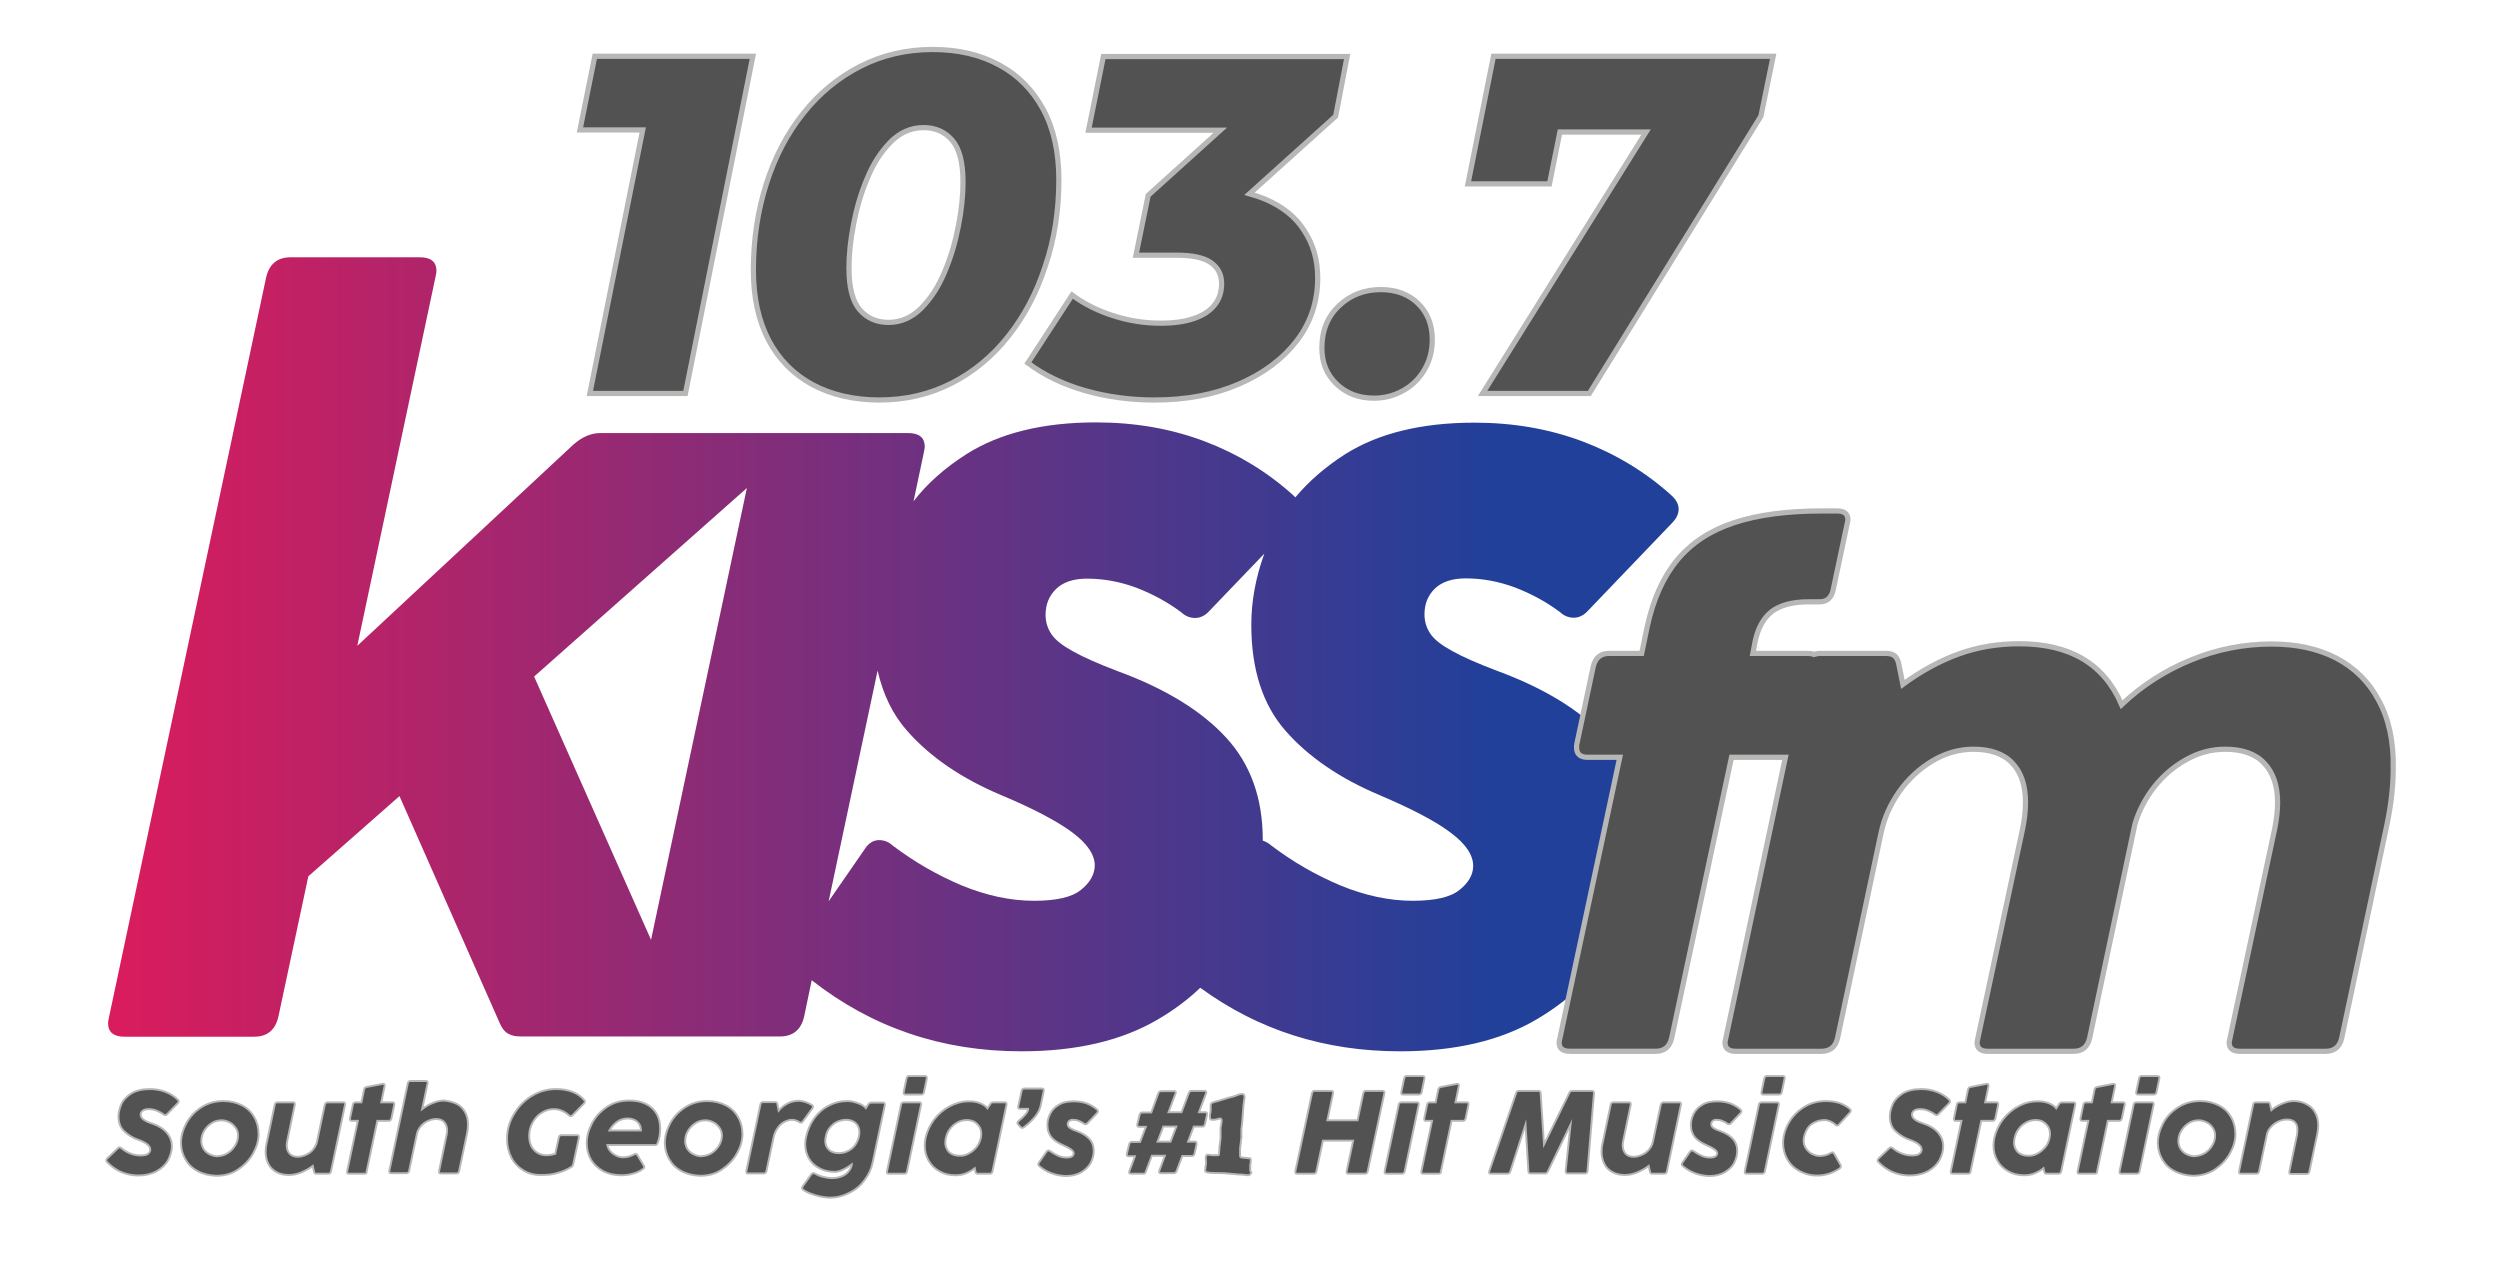
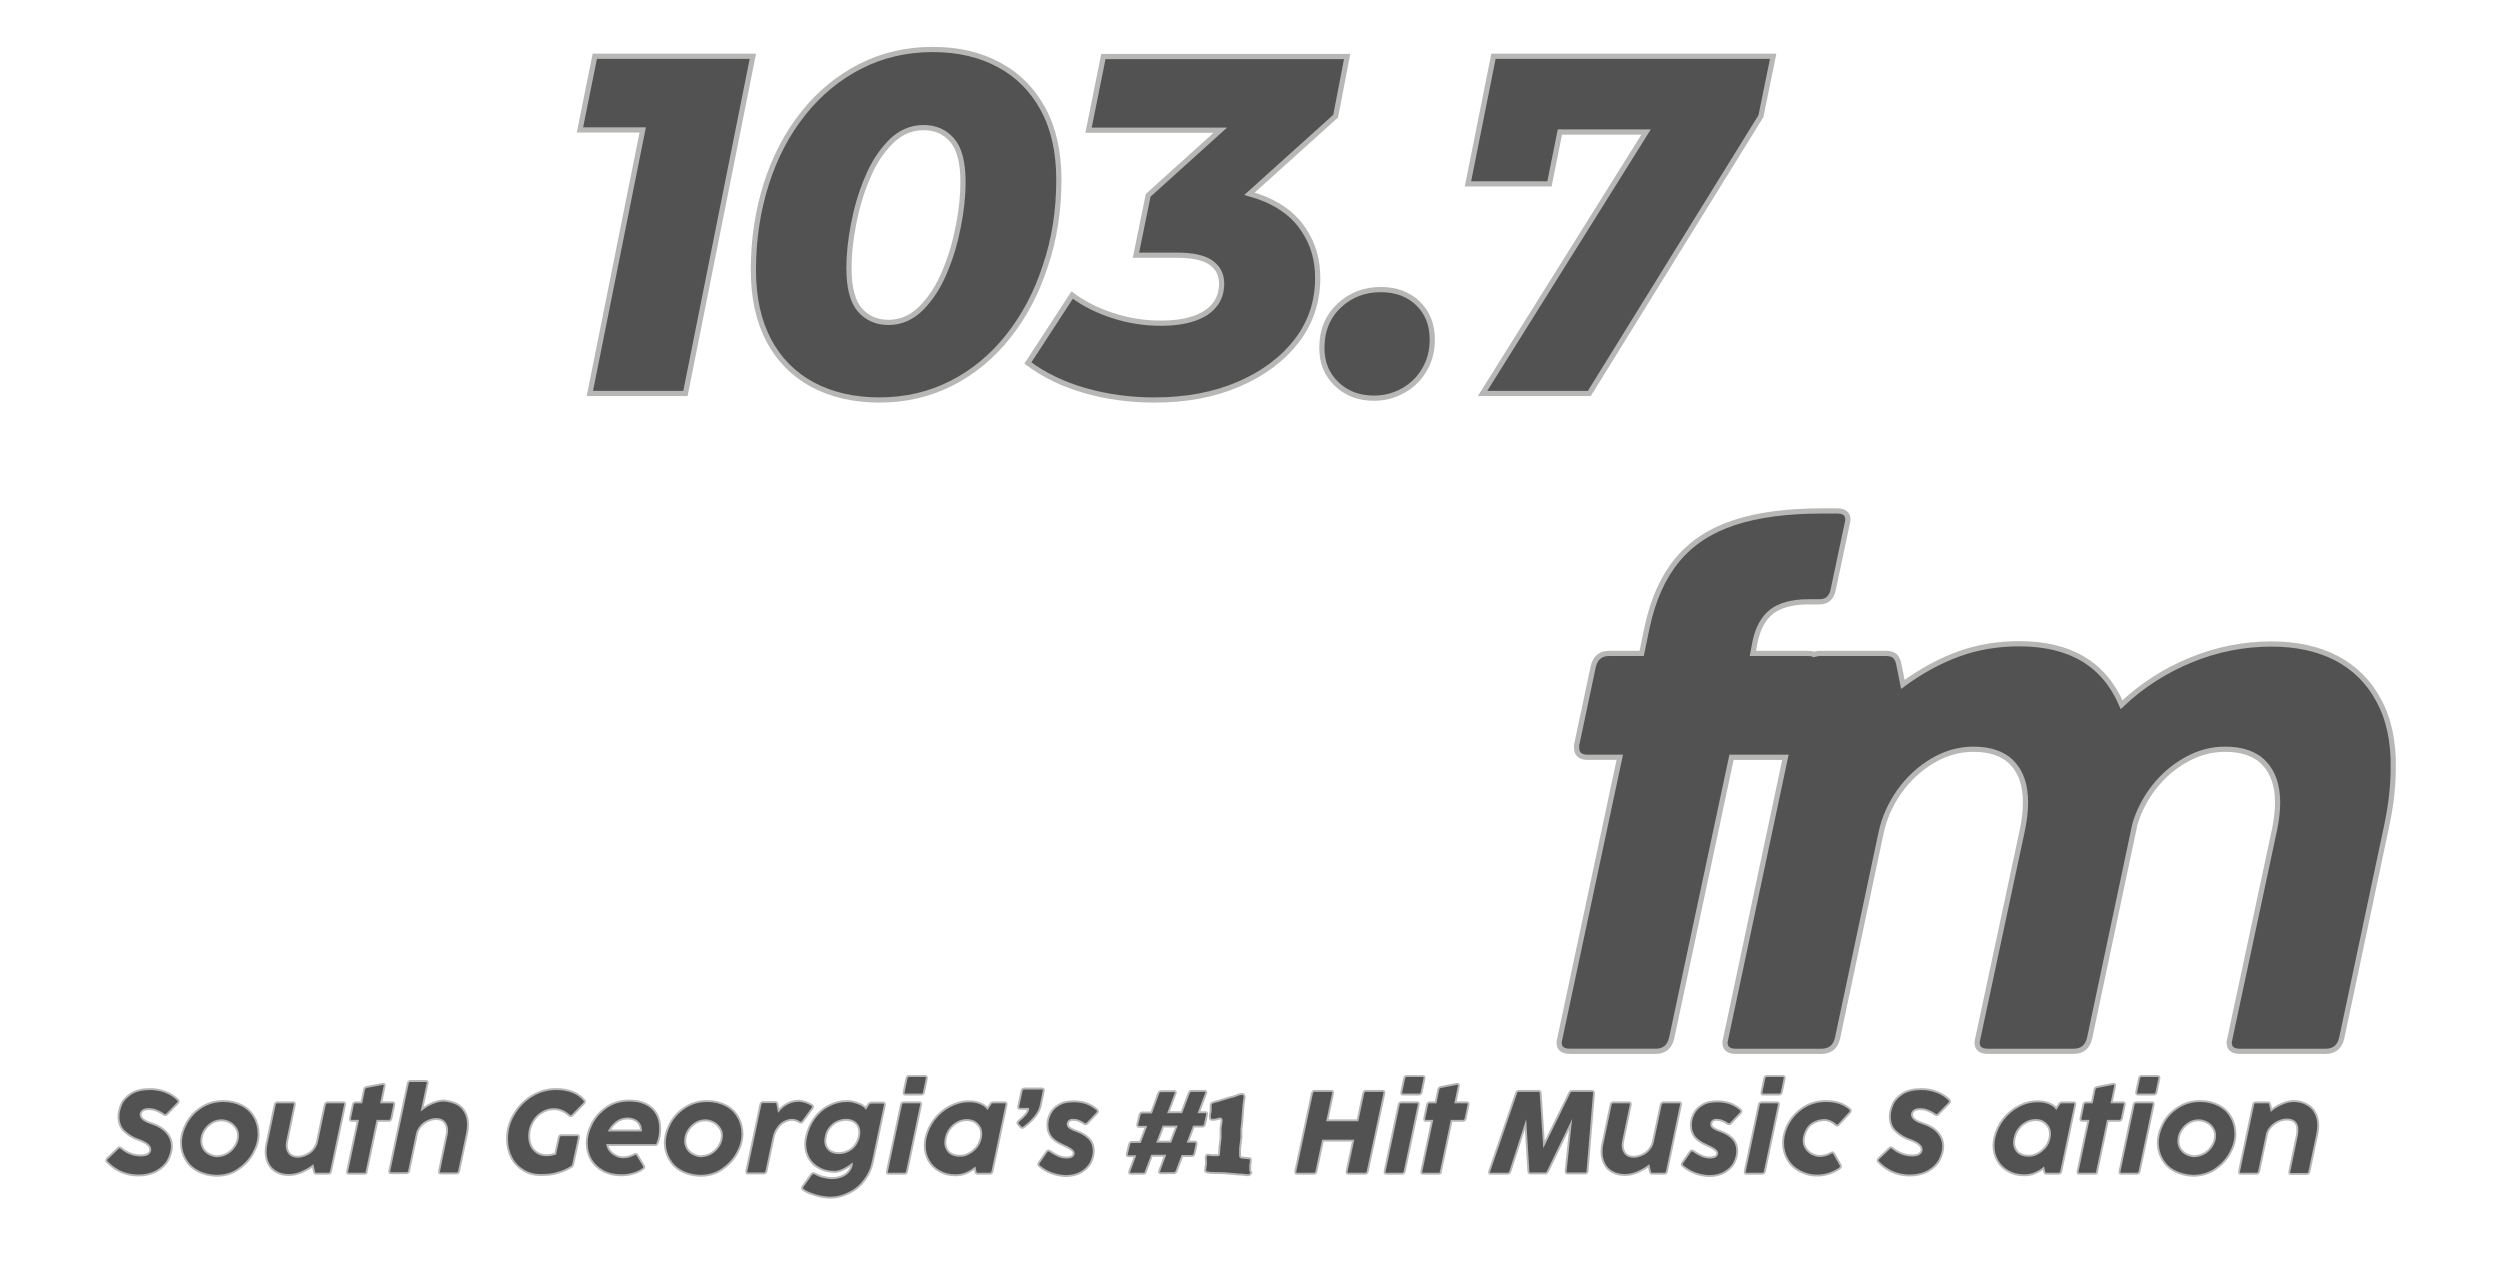
<svg xmlns="http://www.w3.org/2000/svg" version="1.1" x="0px" y="0px" viewBox="0 0 960 486.8" style="enable-background:new 0 0 960 486.8;" xml:space="preserve">
  <style type="text/css">
	.st0{fill:url(#SVGID_1_);}
	.st1{fill:#515251;stroke:#B7B7B6;stroke-width:0.75;stroke-miterlimit:10;}
	.st2{fill:#515251;stroke:#B7B7B6;stroke-width:2;stroke-miterlimit:10;}
</style>
  <g id="Layer_2">
</g>
  <g id="Layer_1">
    <g>
      <linearGradient id="SVGID_1_" gradientUnits="userSpaceOnUse" x1="41.519" y1="251.483" x2="644.663" y2="251.483">
        <stop offset="0" style="stop-color:#DA1C5C" />
        <stop offset="0.883" style="stop-color:#21409A" />
      </linearGradient>
-       <path class="st0" d="M562.8,222.1c6.5,0,12.8,1.2,19,3.5c6.2,2.4,12,5.5,17.3,9.5c1.5,1.4,3.3,2.1,5.2,2.1c2,0,3.9-0.9,5.5-2.7    l32.1-33.5c1.8-1.8,2.7-3.6,2.7-5.5c0-1.9-1-3.7-2.9-5.4c-9.9-8.9-21.3-15.8-34-20.6c-12.8-4.8-26.6-7.2-41.5-7.2    c-20.4,0-37,4.1-49.8,12.2c-7.6,4.9-13.9,10.4-19,16.5c-0.3-0.3-0.6-0.7-1-1c-9.9-8.9-21.3-15.8-34-20.6    c-12.8-4.8-26.6-7.2-41.5-7.2c-20.4,0-37,4.1-49.8,12.2c-8.3,5.3-15.1,11.3-20.3,18.1l3.9-18.5c0.3-1.3,0.4-2.1,0.4-2.5    c0-3.4-2.1-5.2-6.3-5.2H299c-0.3,0-0.5,0-0.8,0c-0.2,0-0.4,0-0.6,0h-67.1c-3.6,0-7,1.5-10.3,4.4l-83,77.3l30-141.5    c0.3-1.3,0.4-2.1,0.4-2.5c0-3.4-2.1-5.2-6.3-5.2h-49.7c-5.1,0-8.2,2.6-9.4,7.7L41.9,390.4c-0.3,1.3-0.4,2.1-0.4,2.5    c0,3.4,2.1,5.2,6.3,5.2h49.7c5.1,0,8.2-2.5,9.4-7.7l11.5-53.9l35-30.8l38.6,87.4c0.8,1.8,1.8,3.1,3.1,3.8c1.3,0.8,2.9,1.1,5,1.1    h49.6h5.7h44c5.1,0,8.2-2.5,9.4-7.7l2.9-13.9c23.2,18.2,50,27.3,80.5,27.3c21.2,0,38.7-4.1,52.7-12.4c6.1-3.6,11.4-7.6,16-12    c22.3,16.3,47.9,24.4,76.7,24.4c21.2,0,38.7-4.1,52.7-12.4s24.1-18.7,30.5-31.2c6.4-12.5,9.6-25.1,9.6-37.9    c0-15.9-4.7-29-14.1-39.2c-9.4-10.2-23.2-18.7-41.4-25.4c-7.7-2.9-13.5-5.5-17.4-7.7c-4-2.2-6.7-4.3-8.2-6.5    c-1.5-2.2-2.3-4.7-2.3-7.5c0-4.1,1.4-7.4,4.1-10C553.8,223.4,557.7,222.1,562.8,222.1z M286.8,187.4L250,360.9l-44.9-101.1    L286.8,187.4z M415.1,341.7c-3.4,2.8-9.4,4.2-18,4.2c-9.1,0-18.3-2-27.8-5.9c-9.5-4-18.3-9.1-26.5-15.3c-1.5-1.4-3.3-2.1-5.2-2.1    c-2.2,0-4,1.1-5.5,3.4l-13.9,20.1l18.8-88.6c2.1,9.2,5.8,16.9,11.4,23.2c8.8,10,20.8,18.2,36,24.6c12.4,5.2,21.5,10,27.3,14.3    c5.8,4.3,8.7,8.6,8.7,12.8C420.3,335.8,418.6,338.9,415.1,341.7z M557,319.7c5.8,4.3,8.7,8.6,8.7,12.8c0,3.3-1.7,6.4-5.2,9.2    c-3.4,2.8-9.4,4.2-18,4.2c-9.1,0-18.3-2-27.8-5.9c-9.5-4-18.3-9.1-26.5-15.3c-1-0.9-2.1-1.5-3.3-1.9c0-0.1,0-0.3,0-0.4    c0-15.9-4.7-29-14.1-39.2c-9.4-10.2-23.2-18.7-41.4-25.4c-7.7-2.9-13.5-5.5-17.4-7.7c-4-2.2-6.7-4.3-8.2-6.5    c-1.5-2.2-2.3-4.7-2.3-7.5c0-4.1,1.4-7.4,4.1-10c2.7-2.6,6.7-3.9,11.8-3.9c6.5,0,12.8,1.2,19,3.5c6.2,2.4,12,5.5,17.3,9.5    c1.5,1.4,3.3,2.1,5.2,2.1c2,0,3.9-0.9,5.5-2.7l21.1-22c-3.3,9.1-5,18.2-5,27.3c0,17.2,4.4,30.8,13.2,40.8    c8.8,10,20.8,18.2,36,24.6C542.1,310.6,551.2,315.3,557,319.7z" />
      <g>
        <path class="st1" d="M46.4,450c-2-0.9-3.8-2.2-5.3-3.8c-0.2-0.2-0.3-0.4-0.3-0.6c0-0.2,0.1-0.5,0.3-0.7l4.2-4     c0.2-0.2,0.4-0.3,0.6-0.3c0.2,0,0.4,0.1,0.7,0.3c1.1,0.9,2.3,1.6,3.6,2.1c1.3,0.5,2.6,0.7,3.8,0.7c1.4,0,2.3-0.2,2.9-0.7     c0.6-0.5,0.8-1,0.8-1.6c0-1.4-1.6-2.7-4.8-3.8c-2-0.7-3.7-1.8-5.2-3.2s-2.2-3.3-2.2-5.7c0-1.5,0.4-3.1,1.1-4.7     c0.7-1.6,2-2.9,3.8-4.1c1.8-1.1,4.2-1.7,7.2-1.7c2.2,0,4.2,0.4,6,1.1c1.8,0.7,3.4,1.7,4.7,3c0.2,0.2,0.3,0.4,0.3,0.6     c0,0.2-0.1,0.4-0.3,0.7l-4.2,4.3c-0.2,0.2-0.4,0.3-0.6,0.3c-0.2,0-0.4-0.1-0.6-0.2c-0.8-0.6-1.7-1.1-2.7-1.5c-1-0.4-2-0.6-3-0.6     c-1.1,0-1.9,0.2-2.4,0.6c-0.5,0.4-0.8,0.9-0.8,1.5c0,0.6,0.3,1.2,1,1.8c0.7,0.6,1.8,1.1,3.3,1.6c2.5,0.8,4.4,2,5.7,3.5     c1.3,1.5,2,3.3,2,5.3c0,1.7-0.5,3.4-1.4,5.2c-0.9,1.7-2.4,3.2-4.4,4.3s-4.5,1.7-7.4,1.7C50.5,451.3,48.4,450.9,46.4,450z" />
        <path class="st1" d="M75.9,449.7c-2.1-1.1-3.6-2.6-4.7-4.5c-1.1-1.9-1.7-4-1.7-6.3c0-2.5,0.7-5,2-7.5c1.4-2.5,3.3-4.6,5.8-6.2     c2.5-1.6,5.3-2.4,8.5-2.4c2.7,0,5.1,0.6,7.2,1.7c2.1,1.1,3.6,2.6,4.7,4.6c1.1,1.9,1.6,4.1,1.6,6.4c0,2.5-0.7,4.9-2.1,7.4     c-1.4,2.5-3.3,4.5-5.8,6.2s-5.3,2.4-8.4,2.4C80.3,451.4,77.9,450.8,75.9,449.7z M87.6,442.7c1.2-0.8,2.1-1.8,2.8-3     c0.7-1.2,1-2.4,1-3.7c0-1.1-0.3-2.1-0.9-2.9s-1.3-1.6-2.3-2.1c-1-0.5-2-0.8-3.1-0.8c-1.5,0-2.9,0.4-4,1.2c-1.2,0.8-2.1,1.8-2.8,3     s-1,2.5-1,3.8c0,1,0.3,2,0.8,2.9c0.6,0.9,1.3,1.6,2.3,2.1c1,0.5,2,0.8,3,0.8C85.1,443.9,86.4,443.5,87.6,442.7z" />
        <path class="st1" d="M125.9,423.3h5.9c0.5,0,0.7,0.2,0.7,0.6c0,0,0,0.1,0,0.3l-5.4,25.6c-0.1,0.6-0.5,0.9-1.1,0.9h-4.5     c-0.5,0-0.8-0.2-0.9-0.7l-0.5-2.3c-1.3,1-2.8,1.8-4.4,2.5c-1.7,0.7-3.3,1-4.7,1c-1.9,0-3.5-0.4-4.8-1.1c-1.3-0.7-2.4-1.7-3.1-3.1     c-0.7-1.3-1.1-2.9-1.1-4.7c0-1,0.1-2.2,0.4-3.4l3.1-14.7c0.1-0.6,0.5-0.9,1.1-0.9h5.9c0.5,0,0.7,0.2,0.7,0.6c0,0,0,0.1,0,0.3     l-2.9,13.9c-0.1,0.5-0.2,1.1-0.2,1.7c0,1.3,0.4,2.4,1.1,3.2s1.8,1.2,3.1,1.2c1.1,0,2.2-0.3,3.3-0.8c1.1-0.5,2-1.2,2.7-2.1     c0.7-0.9,1.2-1.8,1.4-2.8l3-14.2C124.9,423.6,125.3,423.3,125.9,423.3z" />
        <path class="st1" d="M139.9,450.7h-5.9c-0.5,0-0.7-0.2-0.7-0.6c0,0,0-0.1,0-0.3l4.1-19.4h-2.3c-0.5,0-0.7-0.2-0.7-0.7     c0-0.1,0-0.2,0-0.2l1.1-5.3c0.1-0.6,0.5-0.9,1.1-0.9h2.2l1-4.9c0.1-0.6,0.5-0.9,1-1l6.2-1.2c0.1,0,0.1,0,0.2,0     c0.2,0,0.3,0.1,0.4,0.2c0.1,0.1,0.1,0.3,0.1,0.4c0,0.1,0,0.2,0,0.2l-1.3,6.3h4.3c0.5,0,0.7,0.2,0.7,0.6c0,0,0,0.1,0,0.3l-1.1,5.3     c-0.1,0.3-0.2,0.5-0.4,0.7s-0.4,0.2-0.7,0.2h-4.3l-4.1,19.4C140.9,450.4,140.6,450.7,139.9,450.7z" />
        <path class="st1" d="M175.4,423.9c1.4,0.7,2.5,1.8,3.2,3.2c0.8,1.4,1.1,3,1.1,4.8c0,1-0.1,2-0.3,3.1l-3.1,14.7     c-0.1,0.6-0.5,0.9-1.1,0.9h-5.9c-0.5,0-0.7-0.2-0.7-0.6c0,0,0-0.1,0-0.3l2.9-13.9c0.1-0.5,0.2-1.1,0.2-1.7c0-1.3-0.4-2.4-1.1-3.2     c-0.7-0.8-1.8-1.2-3.1-1.2c-1.1,0-2.2,0.3-3.3,0.8c-1.1,0.5-2,1.2-2.7,2.1c-0.7,0.9-1.2,1.8-1.4,2.8l-3,14.2     c-0.1,0.6-0.5,0.9-1.1,0.9h-5.8c-0.5,0-0.7-0.2-0.7-0.6c0,0,0-0.1,0-0.3l7.1-33.6c0.1-0.6,0.5-0.9,1.1-0.9h5.8     c0.5,0,0.7,0.2,0.7,0.6c0,0,0,0.1,0,0.3l-2.1,9.9c1.3-1,2.7-1.8,4.2-2.4s2.9-0.9,4.2-0.9C172.3,422.8,174,423.2,175.4,423.9z" />
        <path class="st1" d="M201.1,449.5c-2-1.2-3.6-2.8-4.7-4.9c-1.1-2.1-1.7-4.5-1.7-7.3c0-3.2,0.8-6.3,2.5-9.2c1.7-3,4-5.4,6.9-7.2     c2.9-1.8,6-2.7,9.5-2.7c2.4,0,4.5,0.4,6.3,1.1s3.3,1.8,4.4,3.1c0.2,0.2,0.3,0.4,0.3,0.6c0,0.2-0.1,0.4-0.3,0.7l-4.5,4.6     c-0.2,0.2-0.4,0.3-0.7,0.3c-0.2,0-0.4-0.1-0.6-0.3c-1.8-1.6-3.7-2.4-5.9-2.4c-1.6,0-3.2,0.5-4.6,1.4c-1.5,0.9-2.6,2.2-3.5,3.8     c-0.9,1.6-1.3,3.3-1.3,5.1c0,1.5,0.3,2.8,0.8,3.9c0.6,1.1,1.4,2,2.4,2.6c1,0.6,2.1,0.9,3.4,0.9c1.2,0,2.3-0.2,3.4-0.5l1.4-6.4     c0.1-0.5,0.5-0.8,1-0.8h5.9c0.6,0,0.8,0.2,0.8,0.7c0,0.1,0,0.2,0,0.3l-2.2,10.2c-0.1,0.4-0.3,0.8-0.7,1c-1.6,1-3.4,1.8-5.3,2.3     c-1.9,0.6-3.9,0.8-5.8,0.8C205.5,451.3,203.1,450.7,201.1,449.5z" />
        <path class="st1" d="M248.2,424c1.8,0.9,3.1,2.2,4,3.8c0.9,1.6,1.3,3.5,1.3,5.7c0,1.9-0.3,3.8-1,5.5c-0.2,0.5-0.5,0.7-1,0.7     h-18.3c0.2,1,0.7,1.8,1.3,2.5s1.4,1.2,2.2,1.6c0.8,0.4,1.7,0.6,2.6,0.6c1.5,0,2.9-0.4,4.2-1.1c0.2-0.1,0.4-0.2,0.6-0.2     c0.3,0,0.5,0.2,0.7,0.5l2.4,4c0.1,0.2,0.2,0.3,0.2,0.5c0,0.3-0.1,0.5-0.4,0.7c-1.2,0.9-2.5,1.5-4,1.9c-1.4,0.4-2.9,0.6-4.3,0.6     c-2.7,0-5-0.5-7.1-1.6c-2-1.1-3.6-2.6-4.7-4.5c-1.1-1.9-1.6-4-1.6-6.3c0-2.5,0.7-5,2-7.5c1.3-2.5,3.2-4.6,5.7-6.3     c2.5-1.7,5.4-2.5,8.6-2.5C244.3,422.6,246.5,423.1,248.2,424z M246.1,433.8c0-0.7-0.2-1.4-0.6-2.1c-0.4-0.7-1-1.2-1.8-1.6     c-0.8-0.4-1.7-0.6-2.7-0.6c-1.5,0-2.9,0.4-4.1,1.3c-1.2,0.9-2.2,2-2.9,3.3h12.1V433.8z" />
        <path class="st1" d="M261.7,449.7c-2.1-1.1-3.6-2.6-4.7-4.5c-1.1-1.9-1.7-4-1.7-6.3c0-2.5,0.7-5,2-7.5c1.4-2.5,3.3-4.6,5.8-6.2     c2.5-1.6,5.3-2.4,8.5-2.4c2.7,0,5.1,0.6,7.2,1.7c2.1,1.1,3.6,2.6,4.7,4.6c1.1,1.9,1.6,4.1,1.6,6.4c0,2.5-0.7,4.9-2.1,7.4     c-1.4,2.5-3.3,4.5-5.8,6.2s-5.3,2.4-8.4,2.4C266.1,451.4,263.7,450.8,261.7,449.7z M273.4,442.7c1.2-0.8,2.1-1.8,2.8-3     c0.7-1.2,1-2.4,1-3.7c0-1.1-0.3-2.1-0.9-2.9s-1.3-1.6-2.3-2.1c-1-0.5-2-0.8-3.1-0.8c-1.5,0-2.9,0.4-4,1.2c-1.2,0.8-2.1,1.8-2.8,3     s-1,2.5-1,3.8c0,1,0.3,2,0.8,2.9c0.6,0.9,1.3,1.6,2.3,2.1c1,0.5,2,0.8,3,0.8C270.9,443.9,272.2,443.5,273.4,442.7z" />
        <path class="st1" d="M311.9,424.4c0.2,0.2,0.3,0.3,0.3,0.6c0,0.2-0.1,0.4-0.3,0.7l-3.6,4.9c-0.2,0.3-0.5,0.5-0.8,0.5     c-0.2,0-0.3-0.1-0.5-0.2c-1-0.6-2-0.9-2.9-0.9c-1,0-1.9,0.3-2.9,0.8c-1,0.5-1.9,1.3-2.6,2.4c-0.8,1.1-1.3,2.3-1.6,3.8l-2.7,12.7     c-0.1,0.6-0.5,0.9-1.1,0.9h-5.9c-0.5,0-0.7-0.2-0.7-0.6c0,0,0-0.1,0-0.3l5.4-25.6c0.1-0.6,0.5-0.9,1.1-0.9h4.5     c0.5,0,0.8,0.2,0.9,0.7l0.5,2.6c1-1.2,2.1-2.1,3.5-2.8c1.3-0.7,2.8-1,4.3-1C308.6,422.8,310.3,423.4,311.9,424.4z" />
        <path class="st1" d="M312.9,458.9c-1.9-0.6-3.4-1.2-4.6-2.1c-0.2-0.1-0.3-0.3-0.3-0.5c0-0.2,0.1-0.4,0.2-0.7l3.3-4.6     c0.2-0.3,0.5-0.5,0.8-0.5c0.2,0,0.3,0,0.5,0.1c0.9,0.5,2,1,3.2,1.3c1.2,0.3,2.4,0.5,3.5,0.5c1.3,0,2.4-0.2,3.5-0.6     c1.1-0.4,2-1,2.7-1.8c0.7-0.8,1.2-1.7,1.4-2.8l0-0.1l-0.4,0.3c-0.8,0.6-1.6,1-2.1,1.3s-1.2,0.6-1.9,0.9c-0.7,0.2-1.5,0.4-2.2,0.4     c-2.2,0-4.2-0.5-5.9-1.4c-1.7-0.9-3.1-2.2-4-3.8c-0.9-1.6-1.4-3.4-1.4-5.4c0-0.9,0.1-1.8,0.3-2.7c0.6-2.7,1.6-5.1,3.1-7.2     c1.5-2.1,3.4-3.8,5.6-4.9c2.2-1.2,4.6-1.8,7.2-1.8c1.3,0,2.6,0.3,4,0.8s2.4,1.1,3.1,1.9l0.9-1.4c0.1-0.2,0.3-0.4,0.5-0.5     c0.2-0.1,0.5-0.2,0.7-0.2h4.5c0.2,0,0.4,0.1,0.5,0.2c0.1,0.1,0.2,0.3,0.2,0.5c0,0.1,0,0.2,0,0.2l-4.7,22.1     c-0.5,2.5-1.6,4.8-3.2,6.9c-1.6,2.1-3.5,3.7-5.9,4.8c-2.3,1.2-4.8,1.8-7.4,1.8C316.7,459.8,314.8,459.5,312.9,458.9z M325.6,442     c1.1-0.5,2-1.3,2.7-2.2c0.7-1,1.2-2,1.5-3.3c0.1-0.6,0.2-1.1,0.2-1.6c0-1-0.2-1.8-0.6-2.6c-0.4-0.7-1-1.3-1.8-1.7     c-0.8-0.4-1.7-0.6-2.7-0.6c-1.2,0-2.4,0.3-3.5,0.8s-2,1.3-2.8,2.3c-0.8,1-1.3,2.1-1.5,3.4c-0.1,0.5-0.2,1-0.2,1.5     c0,1,0.2,1.8,0.6,2.5c0.4,0.7,1,1.3,1.8,1.7c0.8,0.4,1.7,0.6,2.8,0.6C323.4,442.8,324.6,442.5,325.6,442z" />
        <path class="st1" d="M347.2,450.7h-5.9c-0.5,0-0.7-0.2-0.7-0.6c0,0,0-0.1,0-0.3l5.4-25.6c0.1-0.6,0.5-0.9,1.1-0.9h5.9     c0.5,0,0.7,0.2,0.7,0.6c0,0,0,0.1,0,0.3l-5.4,25.6C348.2,450.4,347.8,450.7,347.2,450.7z M347,419.7c0,0,0-0.1,0-0.3l1.1-5.3     c0.1-0.3,0.2-0.5,0.4-0.7s0.4-0.2,0.7-0.2h6c0.5,0,0.7,0.2,0.7,0.7c0,0.1,0,0.2,0,0.2l-1.1,5.3c-0.1,0.6-0.5,0.9-1.1,0.9h-6     C347.3,420.3,347,420.1,347,419.7z" />
        <path class="st1" d="M381.5,423.3h4.3c0.5,0,0.7,0.2,0.7,0.6c0,0,0,0.1,0,0.3l-5.4,25.6c-0.1,0.6-0.5,0.9-1.1,0.9h-4.5     c-0.5,0-0.8-0.2-0.9-0.7l-0.3-1.4c-1.1,0.9-2.3,1.5-3.5,2s-2.5,0.7-4,0.7c-2.3,0-4.3-0.5-6-1.5c-1.8-1-3.2-2.3-4.2-4.1     c-1-1.7-1.5-3.7-1.5-5.8c0-0.9,0.1-1.9,0.3-2.9c0.6-2.6,1.7-5,3.3-7.1c1.7-2.2,3.7-3.9,6-5.1s4.8-1.9,7.4-1.9     c1.5,0,2.9,0.2,4.2,0.7c1.2,0.5,2.2,1.1,2.9,2l1-1.5C380.5,423.5,380.9,423.3,381.5,423.3z M371.9,443c1.2-0.6,2.1-1.4,3-2.4     c0.8-1,1.4-2.2,1.7-3.5c0.1-0.6,0.2-1.1,0.2-1.6c0-1-0.2-2-0.7-2.8c-0.5-0.8-1.1-1.4-1.9-1.9c-0.8-0.4-1.8-0.7-2.9-0.7     c-1.3,0-2.5,0.3-3.6,0.9c-1.1,0.6-2.1,1.4-2.9,2.5c-0.8,1-1.3,2.2-1.6,3.5c-0.1,0.6-0.2,1.2-0.2,1.7c0,1,0.2,1.9,0.7,2.7     c0.4,0.8,1.1,1.4,1.9,1.8c0.8,0.4,1.8,0.6,2.8,0.6C369.6,443.9,370.8,443.6,371.9,443z" />
        <path class="st1" d="M392.5,433.1c-0.2,0-0.4-0.1-0.6-0.3l-1-1.1c-0.1-0.2-0.2-0.3-0.2-0.5c0-0.3,0.2-0.5,0.5-0.8     c1.2-1,2-1.8,2.6-2.5c0.6-0.7,0.9-1.3,1-1.9l0-0.2h-3.1c-0.5,0-0.7-0.2-0.7-0.7c0-0.1,0-0.2,0-0.2l1.3-6c0.1-0.6,0.5-0.9,1.1-0.9     h6.7c0.5,0,0.7,0.2,0.7,0.6c0,0,0,0.1,0,0.3l-1.1,5.3c-0.3,1.7-1.1,3.2-2.3,4.7c-1.2,1.4-2.6,2.8-4.3,4     C393,433,392.8,433.1,392.5,433.1z" />
        <path class="st1" d="M399.1,447.8c-0.2-0.2-0.4-0.4-0.4-0.7c0-0.2,0.1-0.4,0.2-0.6l3-4.3c0.2-0.3,0.4-0.4,0.7-0.4     c0.2,0,0.4,0.1,0.6,0.2c1,0.7,2,1.3,3.1,1.8c1.1,0.5,2.2,0.7,3.3,0.7c1,0,1.7-0.2,2.1-0.5c0.4-0.3,0.6-0.7,0.6-1.1     c0-0.5-0.3-1-1-1.5s-1.8-1.1-3.2-1.7c-1.8-0.8-3.2-1.7-4.3-2.9c-1-1.2-1.6-2.8-1.6-4.8c0-1.4,0.3-2.8,1-4.2s1.7-2.6,3.3-3.5     c1.5-1,3.5-1.4,5.9-1.4c1.8,0,3.4,0.3,4.9,0.8c1.5,0.6,2.9,1.4,4,2.4c0.2,0.2,0.3,0.4,0.3,0.6s-0.1,0.4-0.3,0.7l-3.8,4     c-0.2,0.2-0.4,0.3-0.7,0.3c-0.2,0-0.4-0.1-0.6-0.2c-0.6-0.5-1.3-0.8-2-1.1c-0.7-0.3-1.5-0.4-2.3-0.4c-0.6,0-1.1,0.2-1.4,0.5     c-0.3,0.3-0.5,0.7-0.5,1.2c0,0.3,0.1,0.6,0.3,0.9s0.5,0.5,1,0.8c0.5,0.3,1.2,0.6,2.1,0.9c2.2,0.8,3.8,1.8,4.9,3     c1.1,1.2,1.7,2.8,1.7,4.6c0,1.5-0.4,3-1.1,4.5c-0.8,1.5-2,2.7-3.6,3.7c-1.7,1-3.7,1.5-6.2,1.5     C405.3,451.4,401.9,450.2,399.1,447.8z" />
        <path class="st1" d="M439.1,450.7h-4.8c-0.5,0-0.7-0.2-0.7-0.6c0-0.2,0-0.3,0.1-0.4l2.1-5.7h-2.4c-0.5,0-0.7-0.2-0.7-0.6     c0-0.1,0-0.2,0-0.3l0.9-3.7c0.1-0.3,0.2-0.5,0.4-0.7c0.2-0.2,0.4-0.2,0.7-0.2h3.1l2.2-5.8h-2.6c-0.5,0-0.7-0.2-0.7-0.6     c0,0,0-0.1,0-0.3l0.9-3.7c0.1-0.3,0.2-0.5,0.4-0.7s0.4-0.2,0.7-0.2h3.4l2.7-7.4c0.2-0.6,0.6-0.8,1.2-0.8h4.8c0.2,0,0.4,0,0.5,0.1     c0.1,0.1,0.2,0.2,0.2,0.4c0,0.1,0,0.2-0.1,0.4l-2.7,7.2h5l2.8-7.4c0.2-0.6,0.6-0.8,1.2-0.8h4.8c0.5,0,0.7,0.2,0.7,0.6     c0,0.2,0,0.3-0.1,0.4l-2.7,7.2h2.4c0.5,0,0.7,0.2,0.7,0.6c0,0.1,0,0.2,0,0.3l-0.8,3.7c-0.1,0.3-0.2,0.5-0.4,0.7     c-0.2,0.2-0.4,0.2-0.7,0.2h-3.2l-2.2,5.8h2.6c0.5,0,0.7,0.2,0.7,0.6c0,0.1,0,0.2,0,0.3l-0.8,3.7c-0.1,0.3-0.2,0.5-0.4,0.7     c-0.2,0.2-0.4,0.2-0.7,0.2H454l-2.2,5.8c-0.2,0.6-0.6,0.8-1.2,0.8h-4.8c-0.5,0-0.7-0.2-0.7-0.6c0-0.2,0-0.3,0.1-0.4l2.1-5.7h-5     l-2.2,5.8C440,450.4,439.6,450.7,439.1,450.7z M449.5,438.4l2.2-5.8h-5l-2.2,5.8H449.5z" />
        <path class="st1" d="M480.5,450.2l-0.2,0.5L480,451l-0.3,0.2l-0.3,0.1l-1.2-0.1l-1.8-0.2l-0.7,0l-5.7-0.5l-0.7,0l-4.3-0.1     l-1.4-0.2l-0.5-0.2l-0.2-0.1l-0.1-0.3l0-0.4l0.1-1l0.2-1.3l0-0.7l-0.1-1.3l0-0.6l0.1-0.3l0.2-0.5l0.5-0.1l1.7,0.2l0.7,0l1,0     l0.5,0l0.3-0.1l0.1-0.3l0.2-3l0.1-0.7l0.3-2.5l0-0.6l0-0.9l0-0.6l0-1.1l0-0.7l0.2-1.1l0.2-1.4l0-0.5l-0.1-0.3l-0.2-0.2l-0.4-0.1     l-1.5,0.4l-0.6,0.1l-0.6,0l-0.5,0l-0.4-0.2l-0.1-0.3l-0.1-0.4l0-0.3l0-0.7l0.2-1l0.1-0.7l0-1.3l0-0.7l0.1-0.5l0.2-0.2l0.2-0.2     l0.4-0.2l0.4-0.1l0.6-0.2l1.2-0.3l0.6-0.2l2.3-0.7l0.6-0.2l2.3-0.6l0.6-0.2l1-0.4l0.7-0.2l0.6-0.1l0.5,0l0.4,0.2l0.2,0.3l0.1,0.5     l0,0.5l-0.1,0.5l-0.2,1.6l-0.1,0.7l-0.5,6.6l-0.3,2.6l0,0.7l0,2.6l-0.1,0.7l-0.3,2.6l-0.1,0.7l0,2.6l0,0.4l0.1,0.3l0.2,0.2     l0.5,0.1l3,0.3l0.2,0.1l0.1,0.4l0,0.3l0,0.6l-0.2,1.3l0,0.7l0,1.4L480.5,450.2z" />
        <path class="st1" d="M504.4,450.7h-6.3c-0.5,0-0.7-0.2-0.7-0.6c0,0,0-0.1,0-0.3l6.4-30c0.1-0.3,0.2-0.5,0.4-0.7     c0.2-0.2,0.4-0.2,0.7-0.2h6.3c0.5,0,0.7,0.2,0.7,0.7c0,0.1,0,0.2,0,0.2l-2.2,10.4h11.6l2.2-10.4c0.1-0.3,0.2-0.5,0.4-0.7     c0.2-0.2,0.4-0.2,0.7-0.2h6.3c0.5,0,0.7,0.2,0.7,0.7c0,0.1,0,0.2,0,0.2l-6.4,30c-0.1,0.6-0.5,0.9-1.1,0.9h-6.3     c-0.5,0-0.7-0.2-0.7-0.6c0,0,0-0.1,0-0.3l2.5-11.8h-11.6l-2.5,11.8C505.4,450.4,505.1,450.7,504.4,450.7z" />
        <path class="st1" d="M538.3,450.7h-5.9c-0.5,0-0.7-0.2-0.7-0.6c0,0,0-0.1,0-0.3l5.4-25.6c0.1-0.6,0.5-0.9,1.1-0.9h5.9     c0.5,0,0.7,0.2,0.7,0.6c0,0,0,0.1,0,0.3l-5.4,25.6C539.3,450.4,538.9,450.7,538.3,450.7z M538.1,419.7c0,0,0-0.1,0-0.3l1.1-5.3     c0.1-0.3,0.2-0.5,0.4-0.7c0.2-0.2,0.4-0.2,0.7-0.2h6c0.5,0,0.7,0.2,0.7,0.7c0,0.1,0,0.2,0,0.2l-1.1,5.3c-0.1,0.6-0.5,0.9-1.1,0.9     h-6C538.3,420.3,538.1,420.1,538.1,419.7z" />
        <path class="st1" d="M552.4,450.7h-5.9c-0.5,0-0.7-0.2-0.7-0.6c0,0,0-0.1,0-0.3l4.1-19.4h-2.3c-0.5,0-0.7-0.2-0.7-0.7     c0-0.1,0-0.2,0-0.2l1.1-5.3c0.1-0.6,0.5-0.9,1.1-0.9h2.2l1-4.9c0.1-0.6,0.5-0.9,1-1l6.2-1.2c0.1,0,0.1,0,0.2,0     c0.2,0,0.3,0.1,0.4,0.2c0.1,0.1,0.1,0.3,0.1,0.4c0,0.1,0,0.2,0,0.2l-1.3,6.3h4.3c0.5,0,0.7,0.2,0.7,0.6c0,0,0,0.1,0,0.3l-1.1,5.3     c-0.1,0.3-0.2,0.5-0.4,0.7c-0.2,0.2-0.4,0.2-0.7,0.2h-4.3l-4.1,19.4C553.4,450.4,553,450.7,552.4,450.7z" />
        <path class="st1" d="M578.9,450.7h-6.4c-0.5,0-0.7-0.2-0.7-0.6c0-0.1,0-0.2,0.1-0.4l10.3-30c0.1-0.3,0.2-0.5,0.4-0.6     c0.2-0.1,0.4-0.2,0.7-0.2h7.5c0.5,0,0.8,0.3,0.8,0.8l1.3,19.8l9.7-19.8c0.2-0.5,0.6-0.8,1.2-0.8h7.5c0.3,0,0.5,0.1,0.6,0.2     s0.2,0.4,0.2,0.6l-2.5,30c0,0.3-0.1,0.5-0.3,0.7c-0.2,0.2-0.4,0.2-0.7,0.2H602c-0.6,0-0.8-0.3-0.8-0.9l1.9-17.9l-8.7,18     c-0.2,0.5-0.6,0.8-1.2,0.8h-5.5c-0.5,0-0.8-0.3-0.8-0.8l-1.1-18l-5.8,17.9C579.8,450.4,579.4,450.7,578.9,450.7z" />
        <path class="st1" d="M638.9,423.3h5.9c0.5,0,0.7,0.2,0.7,0.6c0,0,0,0.1,0,0.3l-5.4,25.6c-0.1,0.6-0.5,0.9-1.1,0.9h-4.5     c-0.5,0-0.8-0.2-0.9-0.7l-0.5-2.3c-1.3,1-2.8,1.8-4.4,2.5c-1.7,0.7-3.3,1-4.7,1c-1.9,0-3.5-0.4-4.8-1.1s-2.4-1.7-3.1-3.1     s-1.1-2.9-1.1-4.7c0-1,0.1-2.2,0.4-3.4l3.1-14.7c0.1-0.6,0.5-0.9,1.1-0.9h5.9c0.5,0,0.7,0.2,0.7,0.6c0,0,0,0.1,0,0.3l-2.9,13.9     c-0.1,0.5-0.2,1.1-0.2,1.7c0,1.3,0.4,2.4,1.1,3.2c0.7,0.8,1.8,1.2,3.1,1.2c1.1,0,2.2-0.3,3.3-0.8c1.1-0.5,2-1.2,2.7-2.1     c0.7-0.9,1.2-1.8,1.4-2.8l3-14.2C637.9,423.6,638.3,423.3,638.9,423.3z" />
        <path class="st1" d="M646.2,447.8c-0.2-0.2-0.4-0.4-0.4-0.7c0-0.2,0.1-0.4,0.2-0.6l3-4.3c0.2-0.3,0.4-0.4,0.7-0.4     c0.2,0,0.4,0.1,0.6,0.2c1,0.7,2,1.3,3.1,1.8c1.1,0.5,2.2,0.7,3.3,0.7c1,0,1.7-0.2,2.1-0.5c0.4-0.3,0.6-0.7,0.6-1.1     c0-0.5-0.3-1-1-1.5c-0.7-0.5-1.8-1.1-3.2-1.7c-1.8-0.8-3.2-1.7-4.3-2.9c-1-1.2-1.6-2.8-1.6-4.8c0-1.4,0.3-2.8,1-4.2     c0.7-1.4,1.7-2.6,3.3-3.5c1.5-1,3.5-1.4,5.9-1.4c1.8,0,3.4,0.3,4.9,0.8c1.5,0.6,2.9,1.4,4,2.4c0.2,0.2,0.3,0.4,0.3,0.6     s-0.1,0.4-0.3,0.7l-3.8,4c-0.2,0.2-0.4,0.3-0.7,0.3c-0.2,0-0.4-0.1-0.6-0.2c-0.6-0.5-1.3-0.8-2-1.1c-0.7-0.3-1.5-0.4-2.3-0.4     c-0.6,0-1.1,0.2-1.4,0.5c-0.3,0.3-0.5,0.7-0.5,1.2c0,0.3,0.1,0.6,0.3,0.9c0.2,0.3,0.5,0.5,1,0.8c0.5,0.3,1.2,0.6,2.1,0.9     c2.2,0.8,3.8,1.8,4.9,3c1.1,1.2,1.7,2.8,1.7,4.6c0,1.5-0.4,3-1.1,4.5s-2,2.7-3.6,3.7c-1.7,1-3.7,1.5-6.2,1.5     C652.4,451.4,649.1,450.2,646.2,447.8z" />
        <path class="st1" d="M676.6,450.7h-5.9c-0.5,0-0.7-0.2-0.7-0.6c0,0,0-0.1,0-0.3l5.4-25.6c0.1-0.6,0.5-0.9,1.1-0.9h5.9     c0.5,0,0.7,0.2,0.7,0.6c0,0,0,0.1,0,0.3l-5.4,25.6C677.6,450.4,677.2,450.7,676.6,450.7z M676.4,419.7c0,0,0-0.1,0-0.3l1.1-5.3     c0.1-0.3,0.2-0.5,0.4-0.7c0.2-0.2,0.4-0.2,0.7-0.2h6c0.5,0,0.7,0.2,0.7,0.7c0,0.1,0,0.2,0,0.2l-1.1,5.3c-0.1,0.6-0.5,0.9-1.1,0.9     h-6C676.6,420.3,676.4,420.1,676.4,419.7z" />
        <path class="st1" d="M691.2,449.8c-2.1-1.1-3.7-2.6-4.8-4.5c-1.1-1.9-1.7-4-1.7-6.3c0-2.6,0.7-5.2,2.1-7.7     c1.4-2.5,3.3-4.5,5.8-6.1c2.5-1.6,5.4-2.4,8.6-2.4c2,0,3.7,0.3,5.3,0.8c1.5,0.6,2.8,1.3,3.9,2.3c0.2,0.2,0.3,0.4,0.3,0.6     c0,0.2-0.1,0.4-0.3,0.7l-4.3,4.7c-0.2,0.2-0.4,0.3-0.7,0.3c-0.2,0-0.4-0.1-0.6-0.3c-0.6-0.6-1.3-1-2-1.3     c-0.7-0.3-1.4-0.5-2.2-0.5c-1.6,0-2.9,0.4-4.2,1.1s-2.2,1.7-2.8,3s-1,2.5-1,3.9c0,1.1,0.3,2,0.9,2.9c0.6,0.9,1.4,1.6,2.3,2.1     c1,0.5,2,0.8,3,0.8c0.8,0,1.5-0.1,2.2-0.3c0.7-0.2,1.4-0.5,2.1-0.9c0.2-0.1,0.4-0.2,0.5-0.2c0.3,0,0.5,0.2,0.7,0.5l2.5,4.4     c0.1,0.2,0.1,0.3,0.1,0.5c0,0.3-0.2,0.6-0.5,0.8c-1.3,0.9-2.6,1.5-4,2c-1.4,0.4-2.8,0.7-4.1,0.7     C695.7,451.5,693.3,450.9,691.2,449.8z" />
        <path class="st1" d="M726.6,450c-2-0.9-3.8-2.2-5.3-3.8c-0.2-0.2-0.3-0.4-0.3-0.6c0-0.2,0.1-0.5,0.3-0.7l4.2-4     c0.2-0.2,0.4-0.3,0.6-0.3c0.2,0,0.4,0.1,0.7,0.3c1.1,0.9,2.3,1.6,3.6,2.1s2.6,0.7,3.8,0.7c1.4,0,2.3-0.2,2.9-0.7s0.8-1,0.8-1.6     c0-1.4-1.6-2.7-4.8-3.8c-2-0.7-3.7-1.8-5.2-3.2c-1.5-1.4-2.2-3.3-2.2-5.7c0-1.5,0.4-3.1,1.1-4.7c0.7-1.6,2-2.9,3.8-4.1     c1.8-1.1,4.2-1.7,7.2-1.7c2.2,0,4.2,0.4,6,1.1s3.4,1.7,4.7,3c0.2,0.2,0.3,0.4,0.3,0.6c0,0.2-0.1,0.4-0.3,0.7l-4.2,4.3     c-0.2,0.2-0.4,0.3-0.6,0.3c-0.2,0-0.4-0.1-0.6-0.2c-0.8-0.6-1.7-1.1-2.7-1.5c-1-0.4-2-0.6-3-0.6c-1.1,0-1.9,0.2-2.4,0.6     c-0.5,0.4-0.8,0.9-0.8,1.5c0,0.6,0.3,1.2,1,1.8c0.7,0.6,1.8,1.1,3.3,1.6c2.5,0.8,4.4,2,5.7,3.5c1.3,1.5,2,3.3,2,5.3     c0,1.7-0.5,3.4-1.4,5.2c-0.9,1.7-2.4,3.2-4.4,4.3s-4.5,1.7-7.4,1.7C730.8,451.3,728.6,450.9,726.6,450z" />
-         <path class="st1" d="M755.7,450.7h-5.9c-0.5,0-0.7-0.2-0.7-0.6c0,0,0-0.1,0-0.3l4.1-19.4H751c-0.5,0-0.7-0.2-0.7-0.7     c0-0.1,0-0.2,0-0.2l1.1-5.3c0.1-0.6,0.5-0.9,1.1-0.9h2.2l1-4.9c0.1-0.6,0.5-0.9,1-1l6.2-1.2c0.1,0,0.1,0,0.2,0     c0.2,0,0.3,0.1,0.4,0.2c0.1,0.1,0.1,0.3,0.1,0.4c0,0.1,0,0.2,0,0.2l-1.3,6.3h4.3c0.5,0,0.7,0.2,0.7,0.6c0,0,0,0.1,0,0.3l-1.1,5.3     c-0.1,0.3-0.2,0.5-0.4,0.7c-0.2,0.2-0.4,0.2-0.7,0.2h-4.3l-4.1,19.4C756.7,450.4,756.3,450.7,755.7,450.7z" />
        <path class="st1" d="M791.9,423.3h4.3c0.5,0,0.7,0.2,0.7,0.6c0,0,0,0.1,0,0.3l-5.4,25.6c-0.1,0.6-0.5,0.9-1.1,0.9h-4.5     c-0.5,0-0.8-0.2-0.9-0.7l-0.3-1.4c-1.1,0.9-2.3,1.5-3.5,2s-2.5,0.7-4,0.7c-2.2,0-4.3-0.5-6-1.5c-1.8-1-3.2-2.3-4.2-4.1     c-1-1.7-1.5-3.7-1.5-5.8c0-0.9,0.1-1.9,0.3-2.9c0.6-2.6,1.7-5,3.3-7.1c1.7-2.2,3.7-3.9,6-5.1c2.4-1.3,4.8-1.9,7.4-1.9     c1.5,0,2.9,0.2,4.2,0.7c1.2,0.5,2.2,1.1,2.9,2l1-1.5C790.9,423.5,791.3,423.3,791.9,423.3z M782.3,443c1.2-0.6,2.1-1.4,3-2.4     s1.4-2.2,1.7-3.5c0.1-0.6,0.2-1.1,0.2-1.6c0-1-0.2-2-0.7-2.8c-0.5-0.8-1.1-1.4-1.9-1.9s-1.8-0.7-2.9-0.7c-1.3,0-2.5,0.3-3.6,0.9     c-1.1,0.6-2.1,1.4-2.9,2.5c-0.8,1-1.3,2.2-1.6,3.5c-0.1,0.6-0.2,1.2-0.2,1.7c0,1,0.2,1.9,0.7,2.7c0.4,0.8,1.1,1.4,1.9,1.8     c0.8,0.4,1.8,0.6,2.8,0.6C780,443.9,781.2,443.6,782.3,443z" />
        <path class="st1" d="M804.4,450.7h-5.9c-0.5,0-0.7-0.2-0.7-0.6c0,0,0-0.1,0-0.3l4.1-19.4h-2.3c-0.5,0-0.7-0.2-0.7-0.7     c0-0.1,0-0.2,0-0.2l1.1-5.3c0.1-0.6,0.5-0.9,1.1-0.9h2.2l1-4.9c0.1-0.6,0.5-0.9,1-1l6.2-1.2c0.1,0,0.1,0,0.2,0     c0.2,0,0.3,0.1,0.4,0.2c0.1,0.1,0.1,0.3,0.1,0.4c0,0.1,0,0.2,0,0.2l-1.3,6.3h4.3c0.5,0,0.7,0.2,0.7,0.6c0,0,0,0.1,0,0.3l-1.1,5.3     c-0.1,0.3-0.2,0.5-0.4,0.7c-0.2,0.2-0.4,0.2-0.7,0.2h-4.3l-4.1,19.4C805.4,450.4,805,450.7,804.4,450.7z" />
        <path class="st1" d="M820.5,450.7h-5.9c-0.5,0-0.7-0.2-0.7-0.6c0,0,0-0.1,0-0.3l5.4-25.6c0.1-0.6,0.5-0.9,1.1-0.9h5.9     c0.5,0,0.7,0.2,0.7,0.6c0,0,0,0.1,0,0.3l-5.4,25.6C821.5,450.4,821.1,450.7,820.5,450.7z M820.3,419.7c0,0,0-0.1,0-0.3l1.1-5.3     c0.1-0.3,0.2-0.5,0.4-0.7c0.2-0.2,0.4-0.2,0.7-0.2h6c0.5,0,0.7,0.2,0.7,0.7c0,0.1,0,0.2,0,0.2l-1.1,5.3c-0.1,0.6-0.5,0.9-1.1,0.9     h-6C820.5,420.3,820.3,420.1,820.3,419.7z" />
        <path class="st1" d="M835,449.7c-2.1-1.1-3.6-2.6-4.7-4.5c-1.1-1.9-1.7-4-1.7-6.3c0-2.5,0.7-5,2-7.5s3.3-4.6,5.8-6.2     s5.3-2.4,8.5-2.4c2.7,0,5.1,0.6,7.2,1.7c2.1,1.1,3.6,2.6,4.7,4.6c1.1,1.9,1.6,4.1,1.6,6.4c0,2.5-0.7,4.9-2.1,7.4     s-3.3,4.5-5.8,6.2c-2.5,1.6-5.3,2.4-8.4,2.4C839.5,451.4,837.1,450.8,835,449.7z M846.8,442.7c1.2-0.8,2.1-1.8,2.8-3     c0.7-1.2,1-2.4,1-3.7c0-1.1-0.3-2.1-0.9-2.9c-0.6-0.9-1.3-1.6-2.3-2.1c-1-0.5-2-0.8-3.1-0.8c-1.5,0-2.9,0.4-4,1.2     c-1.2,0.8-2.1,1.8-2.8,3c-0.7,1.2-1,2.5-1,3.8c0,1,0.3,2,0.8,2.9c0.6,0.9,1.3,1.6,2.3,2.1c1,0.5,2,0.8,3,0.8     C844.2,443.9,845.6,443.5,846.8,442.7z" />
        <path class="st1" d="M885.7,424c1.4,0.7,2.6,1.8,3.3,3.2c0.8,1.4,1.2,3,1.2,4.9c0,1-0.1,2-0.3,3.1l-3.1,14.7     c-0.1,0.6-0.5,0.9-1.1,0.9h-5.9c-0.5,0-0.7-0.2-0.7-0.6c0,0,0-0.1,0-0.3l2.9-13.9c0.2-0.8,0.2-1.5,0.2-2.2c0-1.3-0.3-2.2-1-2.9     c-0.7-0.7-1.7-1-3.1-1c-1.1,0-2.2,0.3-3.3,0.8c-1.1,0.5-2,1.2-2.8,2.1s-1.3,1.8-1.5,2.8l-3,14.2c-0.1,0.6-0.5,0.9-1.1,0.9h-5.9     c-0.5,0-0.7-0.2-0.7-0.6c0,0,0-0.1,0-0.3l5.4-25.6c0.1-0.6,0.5-0.9,1.1-0.9h4.5c0.5,0,0.8,0.2,0.9,0.7l0.5,2.3     c1.3-1.1,2.7-1.9,4.2-2.5c1.5-0.6,2.9-1,4.3-1C882.6,422.8,884.3,423.2,885.7,424z" />
      </g>
      <path class="st2" d="M913.4,268.9c-3.8-7.2-9.3-12.5-16.3-16.2c-7-3.6-15.3-5.4-24.8-5.4c-10.6,0-20.9,2-30.9,6.1    c-10,4.1-18.9,9.8-26.7,17.2c-6.7-15.6-19.7-23.4-39.3-23.4c-8.3,0-16,1.3-23.2,3.9c-7.2,2.6-14.4,6.5-21.5,11.7l-1.6-8    c-0.3-1.4-0.9-2.4-1.6-3c-0.8-0.6-1.9-0.9-3.3-0.9h-25.1c-1,0-1.8,0.2-2.6,0.4c-0.6-0.3-1.4-0.4-2.4-0.4h-21l0.9-4.7    c1.1-5.1,3.2-8.9,6.4-11.4c3.2-2.4,7.8-3.7,14.1-3.7h4.2c2.9,0,4.7-1.6,5.3-4.9l5.3-25c0.2-0.8,0.3-1.4,0.3-1.6    c0-2.3-1.4-3.4-4.2-3.4h-5.7c-13.5,0-24.7,1.5-33.8,4.5c-9.1,3-16.3,7.7-21.8,14.3c-5.4,6.5-9.3,15.1-11.6,25.8l-2.1,10.1H618    c-3.4,0-5.4,1.7-6.2,5.1l-6.3,29.7c-0.1,0.3-0.1,0.8-0.1,1.4c0,2.4,1.4,3.7,4.2,3.7h12.4l-23,107.9c-0.2,0.8-0.3,1.4-0.3,1.6    c0,2.3,1.4,3.4,4.2,3.4h32.8c3.4,0,5.4-1.7,6.2-5l23-107.9h20.7l-22.9,107.9c-0.2,0.8-0.3,1.4-0.3,1.6c0,2.3,1.4,3.4,4.2,3.4h32.8    c3.4,0,5.4-1.7,6.2-5l16.8-79.2c1.2-5.5,3.5-10.6,6.9-15.5c3.5-4.9,7.7-8.8,12.7-11.8c5-3,10.3-4.5,15.8-4.5    c6.6,0,11.7,1.8,15,5.4c3.4,3.6,5,8.6,5,15.1c0,3.1-0.4,6.4-1.1,10l-17.2,80.5c-0.2,0.8-0.3,1.4-0.3,1.6c0,2.3,1.4,3.4,4.2,3.4    h32.8c3.4,0,5.4-1.7,6.2-5l17.4-82.2c1.5-5.1,4-9.9,7.4-14.3c3.5-4.4,7.6-7.9,12.3-10.5c4.8-2.7,9.7-4,15-4c6.6,0,11.7,1.8,15,5.4    c3.4,3.6,5.1,8.6,5.1,15.1c0,3.1-0.4,6.4-1.1,10l-17.2,80.5c-0.2,0.8-0.3,1.4-0.3,1.6c0,2.3,1.4,3.4,4.2,3.4h32.8    c3.4,0,5.4-1.7,6.2-5l17.4-82.1c1.6-7.7,2.4-14.9,2.4-21.6C919.2,284.8,917.3,276,913.4,268.9z" />
      <g>
        <polygon class="st2" points="222.7,49.9 246.8,49.9 226.5,151.1 263.2,151.1 289.1,21.6 228.4,21.6    " />
        <path class="st2" d="M406.6,69c0-10.6-2-19.6-6-27c-4-7.4-9.6-13.1-16.8-17C376.5,21,368,19,358.1,19c-10.1,0-19.4,2.2-27.8,6.5     c-8.4,4.3-15.7,10.3-21.8,18c-6.2,7.7-10.9,16.7-14.2,27c-3.3,10.3-5,21.4-5,33.2c0,10.6,2,19.6,5.9,27c3.9,7.4,9.6,13.1,16.8,17     c7.3,3.9,15.9,5.9,25.7,5.9c10.1,0,19.4-2.2,27.8-6.5c8.4-4.3,15.6-10.3,21.7-18c6.1-7.7,10.9-16.7,14.2-27     C404.9,91.9,406.6,80.8,406.6,69z M368,86.9c-1.2,6.2-2.9,12-5.3,17.6c-2.3,5.6-5.3,10.1-8.9,13.8c-3.6,3.6-7.8,5.5-12.6,5.5     c-4.6,0-8.2-1.6-11-4.8c-2.8-3.2-4.2-8.6-4.2-16.1c0-5.2,0.6-10.9,1.8-17c1.2-6.2,2.9-12,5.3-17.6c2.3-5.6,5.3-10.1,8.9-13.8     c3.6-3.6,7.8-5.5,12.6-5.5c4.6,0,8.2,1.6,11,4.8c2.8,3.2,4.2,8.6,4.2,16.1C369.8,75.1,369.2,80.8,368,86.9z" />
        <path class="st2" d="M485.9,76.5c-1.9-0.8-4-1.5-6.1-2.1l33.1-29.8l4.4-22.9h-93.6l-5.7,28.3h50.6l-27.7,25L436.2,98h15.7     c5.9,0,10.3,0.9,13,2.8c2.8,1.9,4.2,4.6,4.2,8.1c0,3.2-0.9,6-2.7,8.2c-1.8,2.3-4.4,4-7.9,5.2c-3.5,1.2-7.7,1.8-12.8,1.8     c-6,0-12.1-0.9-18-2.8c-6-1.9-11.3-4.5-16-8l-17,26.1c6.3,4.7,13.6,8.2,22,10.6c8.4,2.4,17.3,3.6,26.6,3.6     c12.1,0,22.9-2,32.4-6.1c9.5-4.1,16.9-9.7,22.3-16.7c5.4-7.1,8-15.1,8-24.1c0-7-1.8-13.1-5.3-18.3     C497.4,83.2,492.4,79.3,485.9,76.5z" />
        <path class="st2" d="M530.2,111.2c-6.2,0-11.5,2-15.9,6.1c-4.4,4.1-6.7,9.5-6.7,16.3c0,5.6,1.8,10.1,5.6,13.8     c3.7,3.6,8.5,5.5,14.4,5.5c4.1,0,7.8-1,11.2-2.9c3.4-1.9,6.1-4.5,8.1-7.9c2-3.3,3.1-7.2,3.1-11.7c0-5.7-1.8-10.3-5.5-13.9     C540.9,113,536.1,111.2,530.2,111.2z" />
        <polygon class="st2" points="573.5,21.6 563.7,70.6 595,70.6 599,50.7 632.1,50.7 569.3,151.1 610.3,151.1 676.2,44.6      680.9,21.6    " />
      </g>
    </g>
  </g>
</svg>